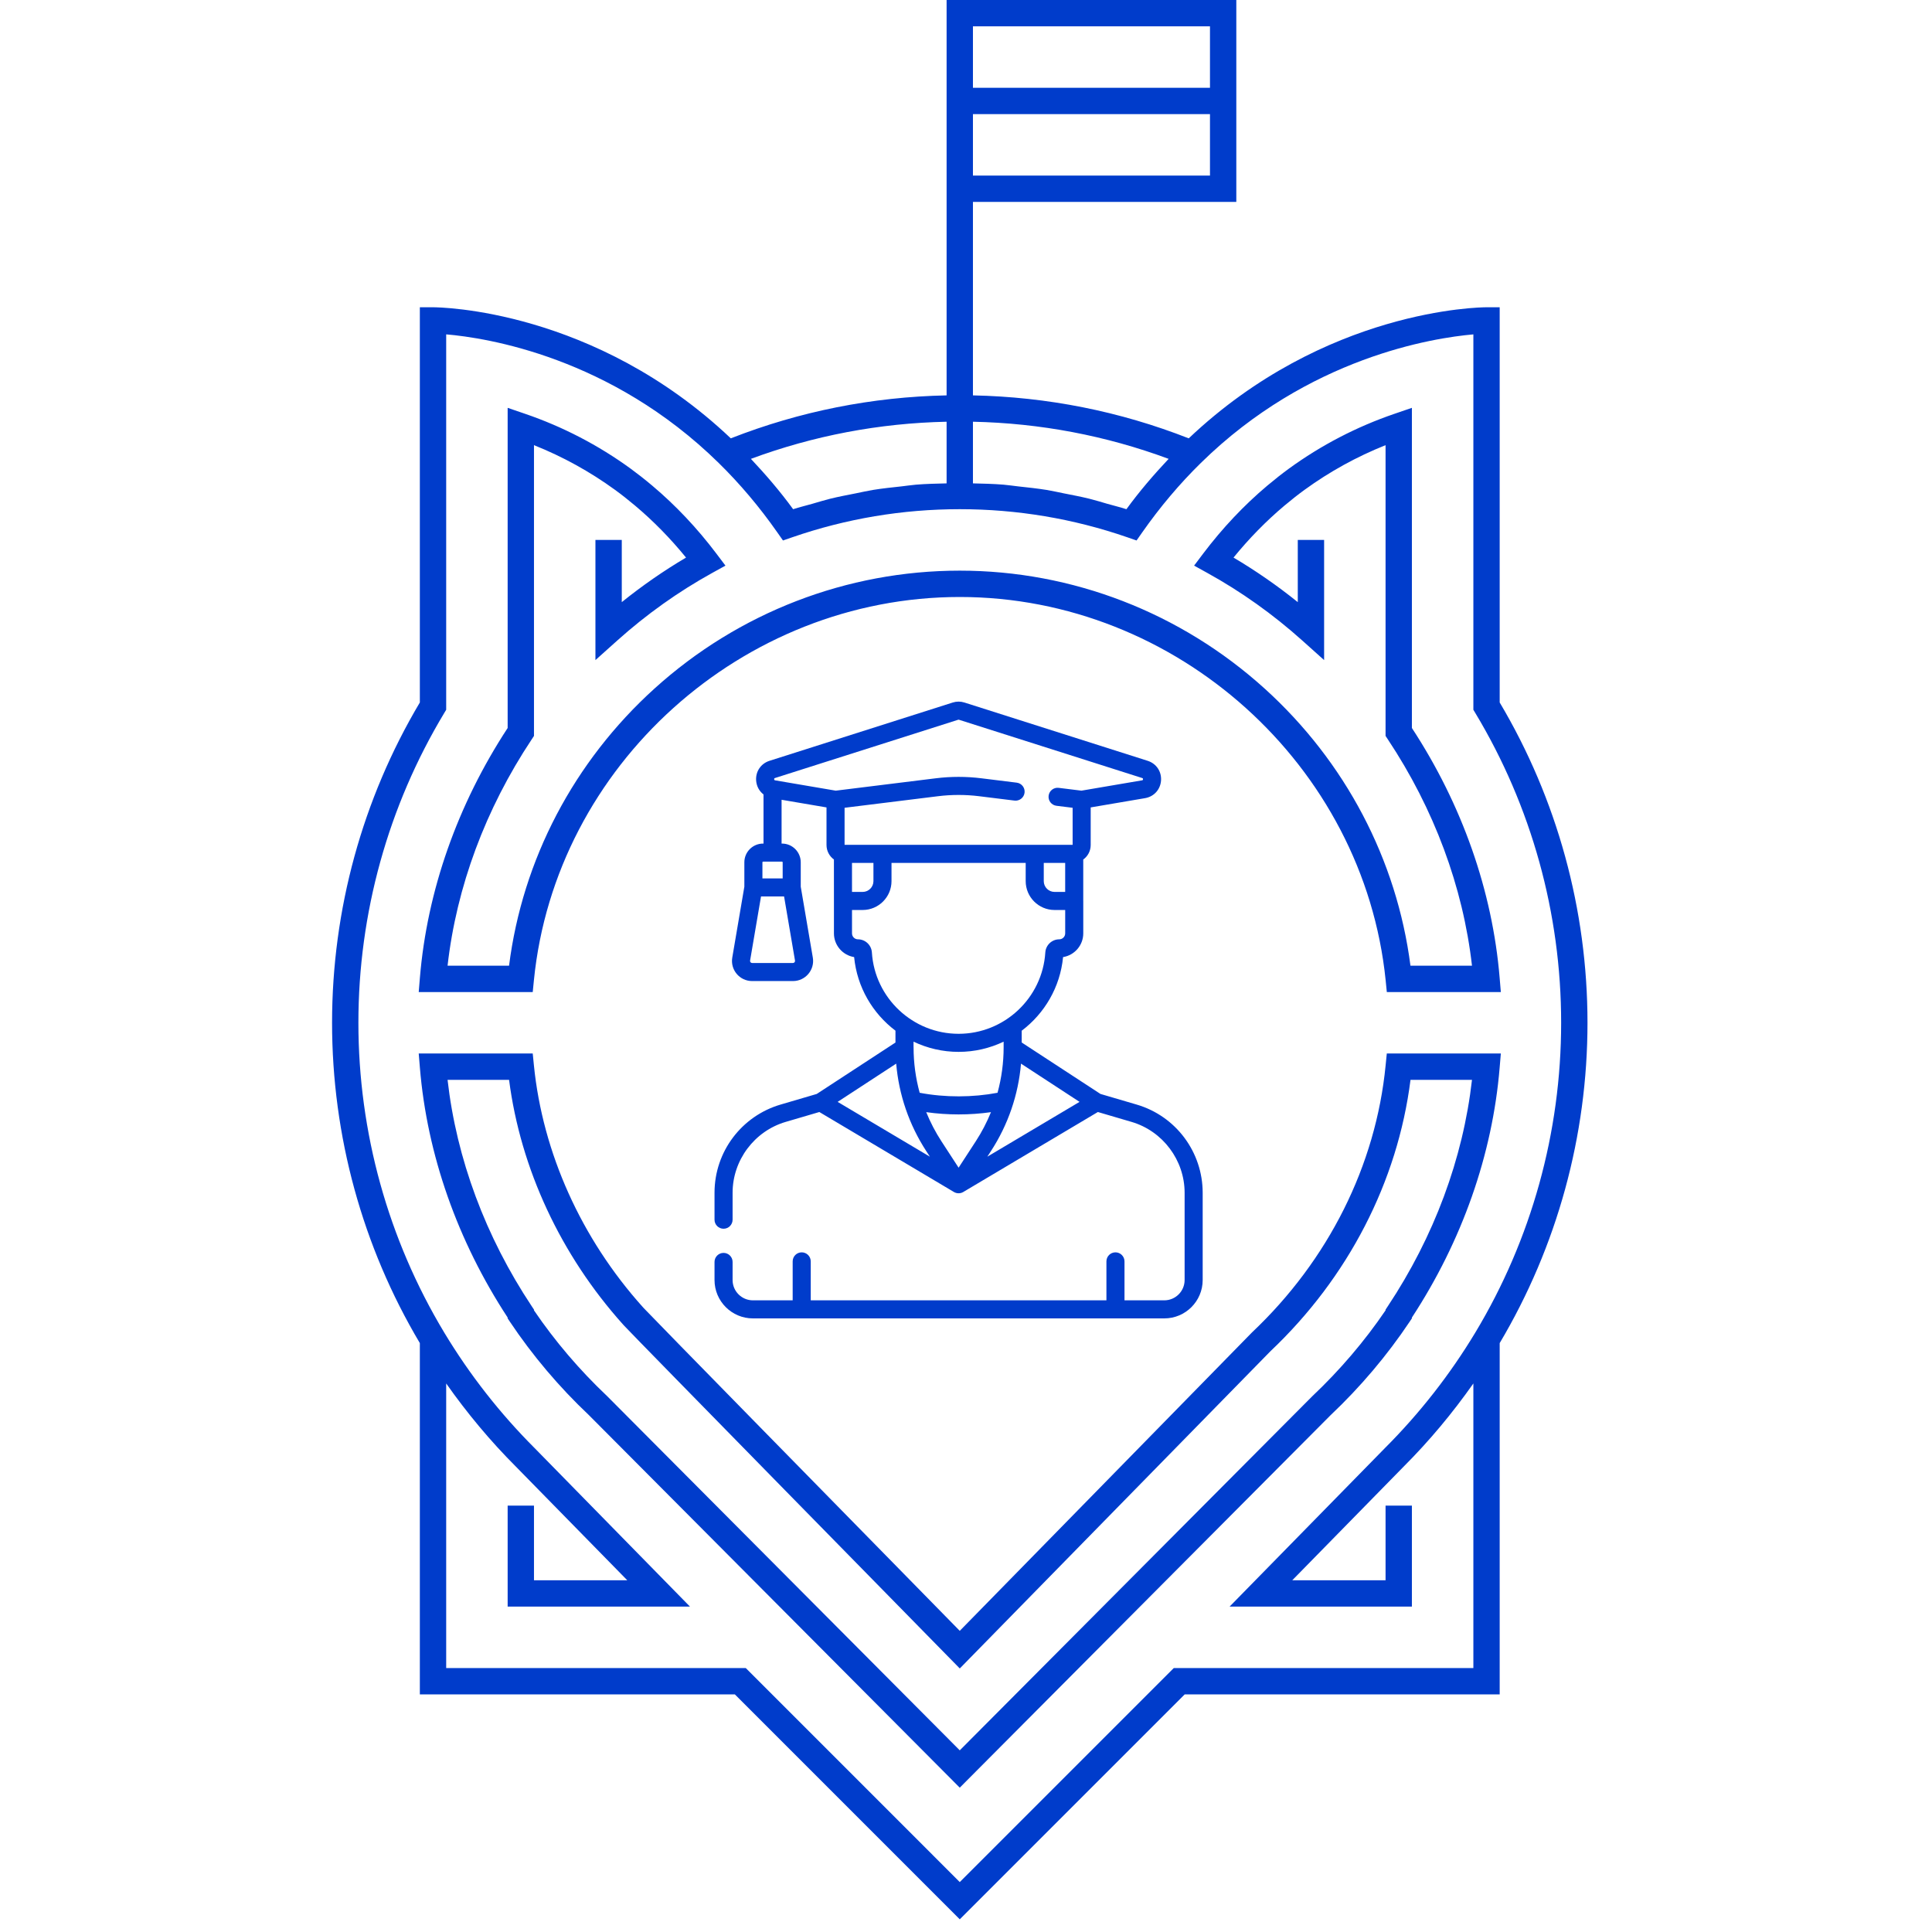
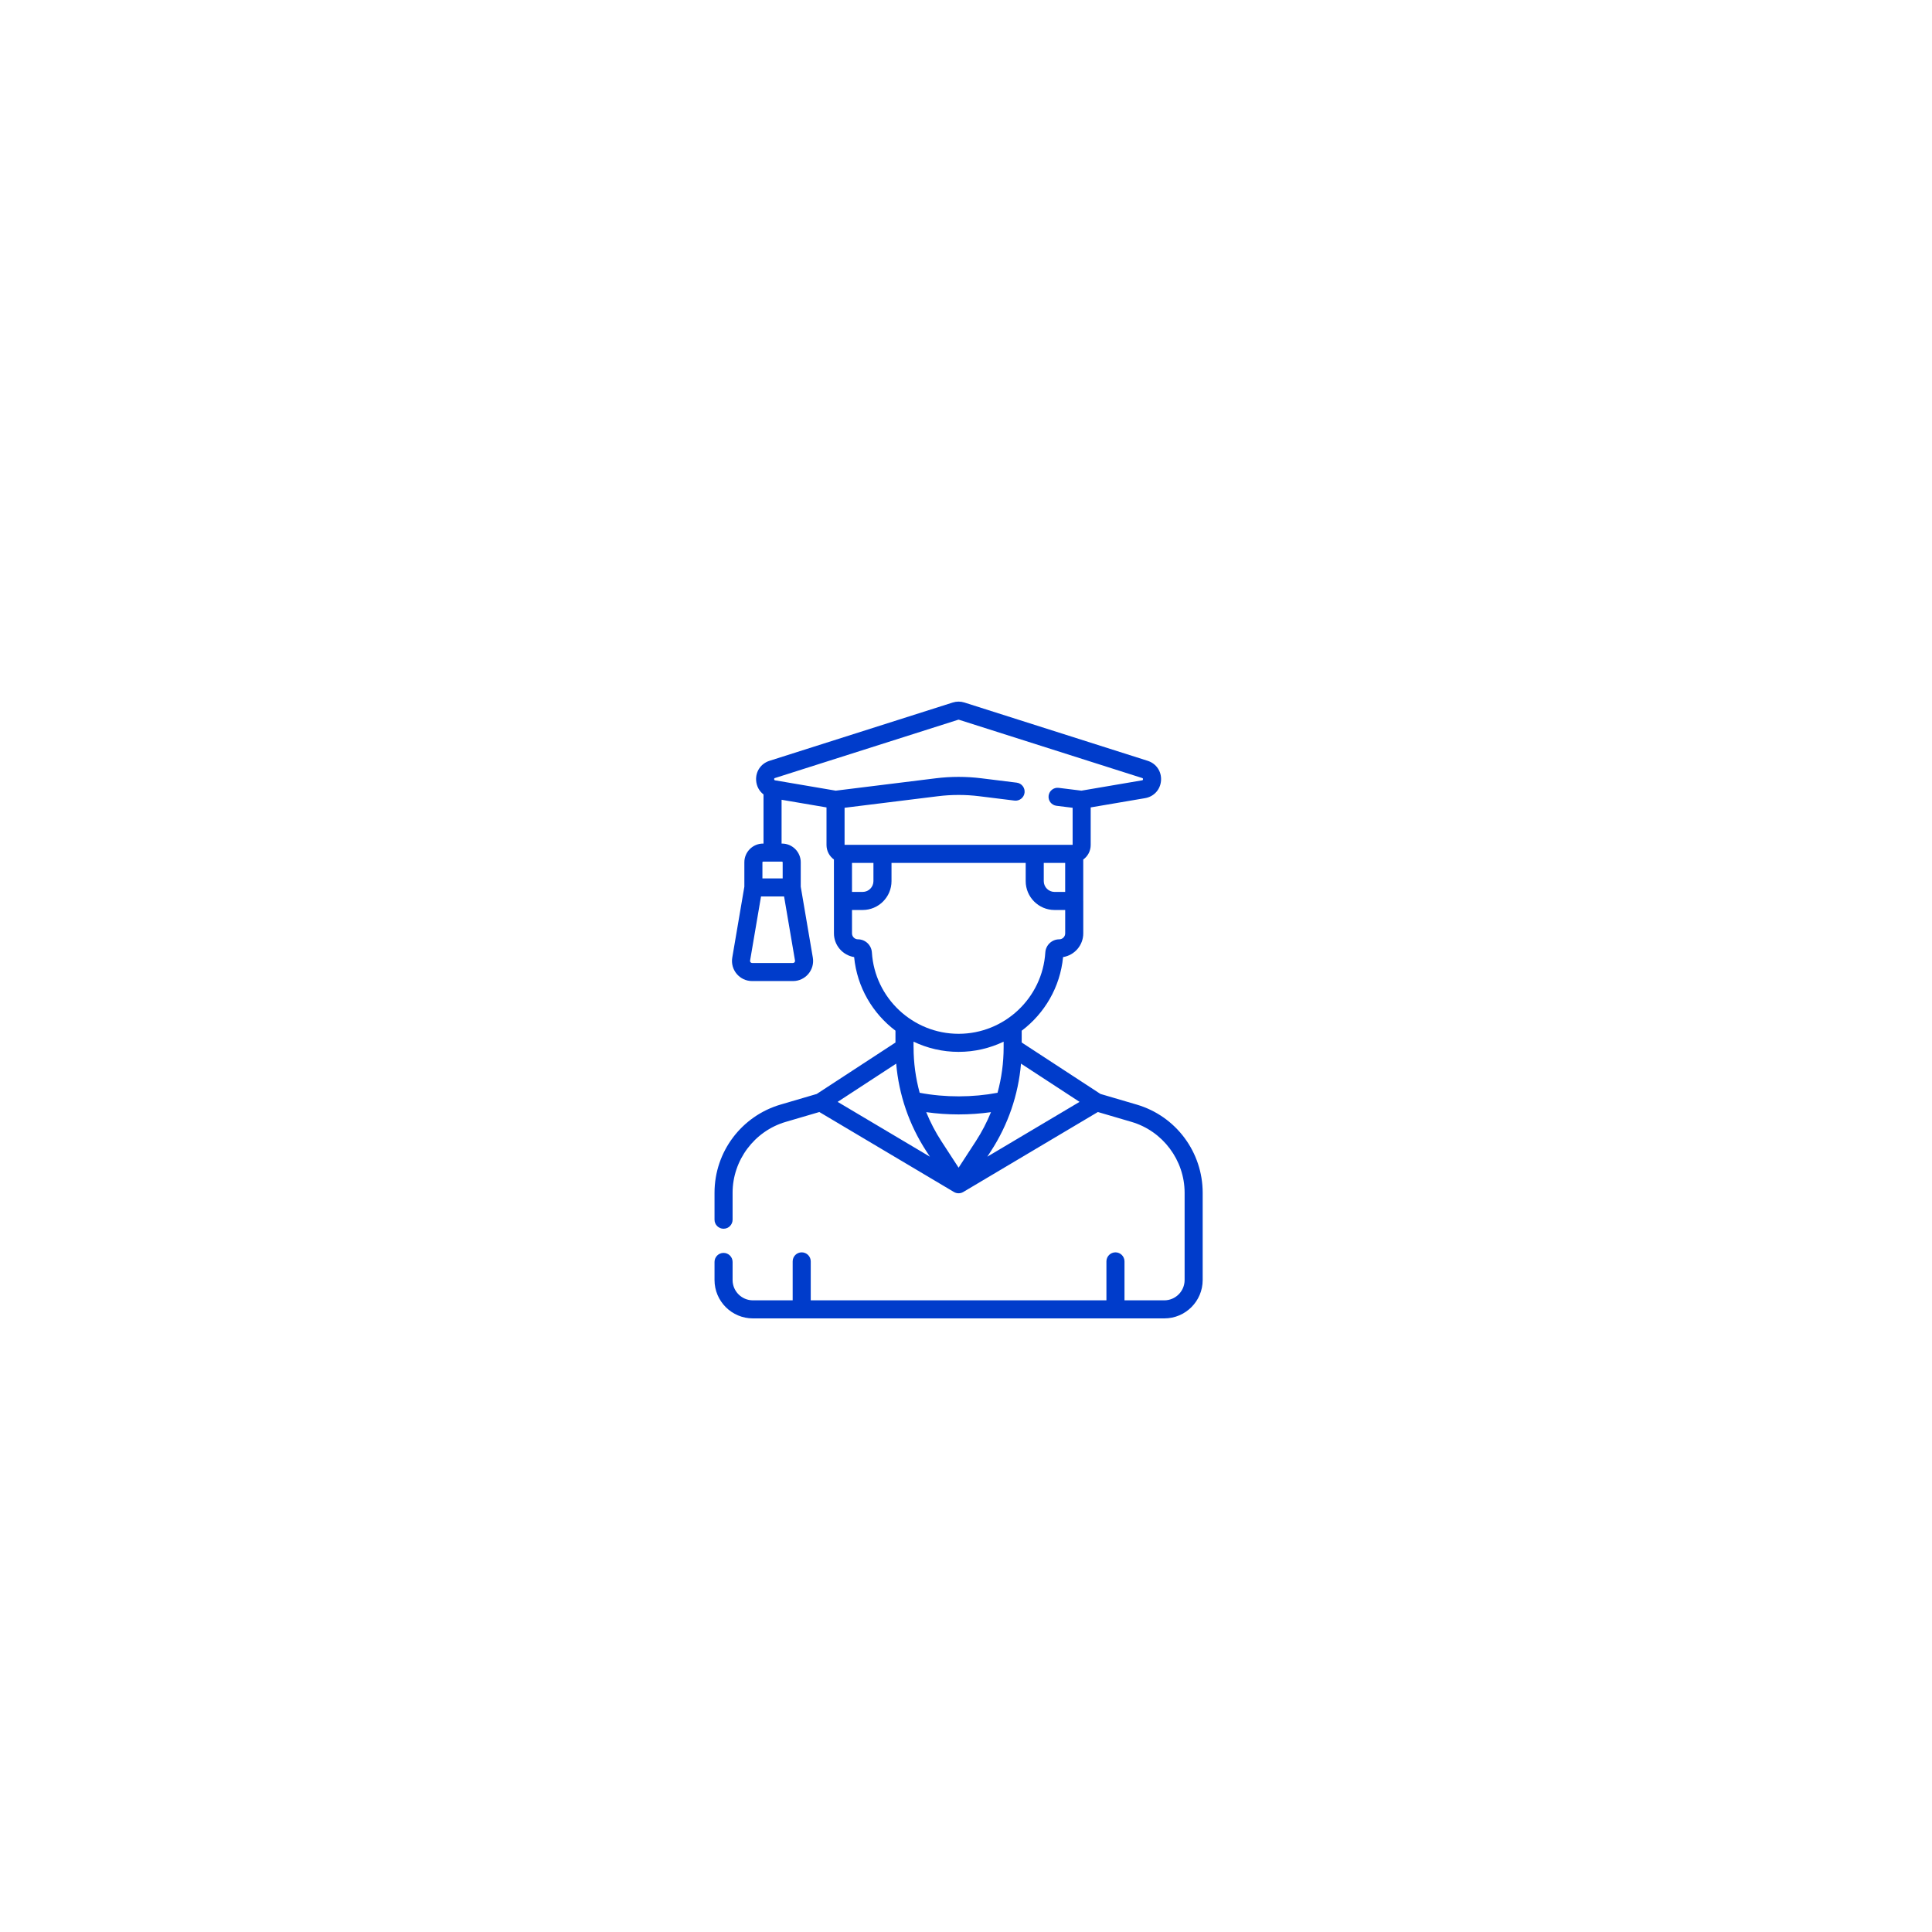
<svg xmlns="http://www.w3.org/2000/svg" width="100" height="100" viewBox="0 0 170 170" version="1.1" xml:space="preserve" style="fill-rule:evenodd;clip-rule:evenodd;stroke-linejoin:round;stroke-miterlimit:2;">
-   <path d="M46.876,87.292L36.844,87.292L36.947,86.037C37.581,78.399 40.25,70.806 44.669,64.058L44.669,35.886L46.203,36.411C49.523,37.547 52.647,39.169 55.484,41.232C56.093,41.677 56.716,42.165 57.386,42.728C59.439,44.454 61.337,46.464 63.029,48.704L63.834,49.77L62.665,50.416C59.69,52.059 56.886,54.056 54.326,56.351L52.393,58.083L52.393,47.508L54.711,47.508L54.711,52.983C56.505,51.538 58.396,50.226 60.365,49.062C58.991,47.376 57.493,45.846 55.894,44.501C55.267,43.974 54.687,43.517 54.121,43.106C51.912,41.5 49.519,40.181 46.986,39.17L46.986,64.755L46.793,65.048C42.719,71.174 40.169,78.038 39.382,84.975L44.792,84.975C45.978,75.63 50.498,67.003 57.594,60.584C64.986,53.895 74.526,50.212 84.451,50.212C94.359,50.212 103.89,53.901 111.288,60.598C118.378,67.02 122.905,75.642 124.109,84.975L129.523,84.975C128.735,78.038 126.185,71.174 122.112,65.048L121.918,64.755L121.918,39.17C119.385,40.181 116.991,41.5 114.783,43.106C114.217,43.517 113.637,43.974 113.009,44.501C111.412,45.846 109.912,47.376 108.54,49.062C110.508,50.226 112.399,51.538 114.194,52.983L114.194,47.508L116.511,47.508L116.511,58.083L114.579,56.351C112.018,54.056 109.213,52.059 106.239,50.416L105.071,49.77L105.875,48.704C107.568,46.464 109.465,44.454 111.517,42.728C112.188,42.165 112.81,41.677 113.419,41.232C116.257,39.169 119.38,37.547 122.703,36.411L124.235,35.886L124.235,64.058C128.654,70.806 131.322,78.399 131.956,86.037L132.061,87.292L122.029,87.292L121.925,86.251C119.999,67.343 103.538,52.53 84.451,52.53C65.325,52.53 48.866,67.341 46.98,86.248L46.876,87.292ZM129.523,95.017C128.735,101.952 126.185,108.817 122.112,114.944L121.918,115.236L121.918,115.299C120.069,118.019 117.904,120.557 115.458,122.869L84.451,154.015L53.42,122.845C50.999,120.555 48.835,118.019 46.986,115.299L46.986,115.236L46.792,114.944C42.719,108.817 40.169,101.952 39.382,95.017L44.794,95.017C45.803,102.834 49.342,110.444 54.833,116.555L54.938,116.669C55.617,117.421 82.482,144.803 83.625,145.968L84.453,146.811L111.786,118.899C118.629,112.423 122.98,103.979 124.113,95.017L129.523,95.017ZM121.923,93.744C121.063,102.546 116.891,110.885 110.177,117.23L84.451,143.501C74.611,133.471 57.204,115.717 56.656,115.115L56.553,115.002C51.15,108.987 47.749,101.437 46.98,93.743L46.876,92.699L36.844,92.699L36.947,93.954C37.581,101.592 40.25,109.184 44.669,115.933L44.669,116.005L44.864,116.297C46.852,119.27 49.195,122.04 51.804,124.505L84.451,157.3L117.076,124.529C119.709,122.04 122.052,119.27 124.04,116.297L124.235,116.005L124.235,115.933C128.654,109.184 131.322,101.592 131.956,93.954L132.061,92.699L122.027,92.699L121.923,93.744ZM129.81,117.263C127.586,120.952 124.915,124.367 121.861,127.42L108.194,141.367L124.235,141.367L124.235,132.483L121.918,132.483L121.918,139.049L113.71,139.049L123.508,129.051C125.763,126.796 127.809,124.34 129.644,121.733L129.644,146.774L103.284,146.774L84.451,165.607L65.62,146.774L39.261,146.774L39.261,121.733C41.095,124.339 43.14,126.795 45.387,129.043L55.194,139.049L46.986,139.049L46.986,132.483L44.669,132.483L44.669,141.367L60.711,141.367L47.034,127.412C43.989,124.367 41.318,120.952 39.095,117.263C34.15,109.054 31.536,99.625 31.536,89.995C31.536,80.366 34.15,70.938 39.095,62.73L39.261,62.454L39.261,29.421C42.79,29.722 53.728,31.402 63.237,40.734C65.105,42.566 66.841,44.622 68.394,46.842L68.896,47.558L69.723,47.272C74.457,45.636 79.413,44.804 84.451,44.804C89.492,44.804 94.447,45.636 99.182,47.272L100.008,47.558L100.509,46.842C102.064,44.622 103.798,42.566 105.667,40.734C115.15,31.427 126.111,29.731 129.644,29.423L129.644,62.454L129.81,62.73C134.754,70.938 137.368,80.366 137.368,89.995C137.368,99.625 134.754,109.054 129.81,117.263ZM83.293,42.533C82.396,42.554 81.496,42.574 80.604,42.646C80.175,42.681 79.751,42.751 79.325,42.797C78.48,42.888 77.634,42.977 76.799,43.112C76.295,43.195 75.799,43.313 75.299,43.411C74.545,43.56 73.792,43.701 73.048,43.885C72.52,44.015 71.999,44.18 71.474,44.33C70.913,44.49 70.345,44.625 69.789,44.806C68.64,43.228 67.382,41.767 66.074,40.376C71.591,38.331 77.369,37.234 83.293,37.108L83.293,42.533ZM102.83,40.376C101.523,41.767 100.264,43.228 99.115,44.806C98.56,44.625 97.993,44.491 97.431,44.33C96.907,44.18 96.385,44.015 95.856,43.885C95.112,43.701 94.359,43.56 93.608,43.411C93.107,43.313 92.61,43.195 92.105,43.112C91.269,42.977 90.425,42.889 89.582,42.797C89.153,42.751 88.729,42.681 88.3,42.646C87.408,42.574 86.509,42.554 85.611,42.533L85.611,37.108C91.536,37.234 97.313,38.331 102.83,40.376ZM106.468,7.724L85.611,7.724L85.611,2.318L106.468,2.318L106.468,7.724ZM85.611,15.45L85.611,10.042L106.468,10.042L106.468,15.45L85.611,15.45ZM131.96,61.812L131.96,27.037L130.802,27.037C130.219,27.037 116.6,27.196 104.599,38.571C98.536,36.193 92.157,34.924 85.611,34.79L85.611,17.768L108.785,17.768L108.785,0L83.293,0L83.293,34.79C76.747,34.924 70.369,36.193 64.304,38.57C52.304,27.196 38.684,27.037 38.103,27.037L36.943,27.037L36.943,61.812C31.888,70.315 29.219,80.053 29.219,89.995C29.219,99.939 31.888,109.677 36.943,118.181L36.943,149.091L64.66,149.091L84.451,168.884L104.245,149.091L131.96,149.091L131.96,118.181C137.015,109.677 139.686,99.939 139.686,89.995C139.686,80.053 137.015,70.315 131.96,61.812Z" style="fill:rgb(0,60,203);fill-rule:nonzero;" />
  <g transform="matrix(0.106,0,0,0.106,57.213,61.736)">
    <path d="M403.802,334.499L373.753,325.676L308.377,282.975L308.377,273.191C327.305,258.914 340.303,237.091 342.719,212.076C352.212,210.548 359.485,202.299 359.485,192.383L359.485,165.478C359.485,165.374 359.474,165.272 359.469,165.168L359.469,131.086C363.251,128.378 365.651,123.967 365.651,119.019L365.651,87.829L410.768,80.144C418.183,78.881 423.515,72.992 424.039,65.489C424.561,57.986 420.098,51.414 412.931,49.135L260.834,0.757C257.66,-0.253 254.308,-0.252 251.136,0.756L99.037,49.135C91.87,51.414 87.406,57.986 87.929,65.488C88.261,70.255 90.539,74.365 94.055,77.057L94.055,117.844L93.683,117.844C85.118,117.844 78.15,124.812 78.15,133.377L78.15,153.623L68.123,212.475C66.39,222.654 74.23,231.971 84.58,231.971L118.529,231.971C128.856,231.971 136.723,222.676 134.986,212.474L124.959,153.623L124.959,133.377C124.959,124.812 117.991,117.844 109.426,117.844L109.055,117.844L109.055,81.481L146.349,87.833L146.349,119.019C146.349,123.946 148.738,128.35 152.502,131.062L152.516,165.481L152.516,192.383C152.516,202.3 159.789,210.548 169.282,212.076C171.697,237.077 184.681,258.89 203.591,273.168L203.591,282.998L138.229,325.691L108.204,334.504C76.075,343.934 53.389,373.431 53.389,407.719L53.389,430.071C53.389,434.213 56.746,437.571 60.889,437.571C65.032,437.571 68.389,434.214 68.389,430.071L68.389,407.719C68.389,380.695 86.498,356.506 112.429,348.896L140.405,340.684L252.171,407.097C254.44,408.445 257.442,408.517 259.833,407.097L371.606,340.68L399.579,348.892C425.506,356.504 443.615,380.692 443.615,407.714L443.615,480.152C443.615,489.443 436.056,497.002 426.765,497.002L393.708,497.002L393.708,464.674C393.708,460.532 390.351,457.174 386.208,457.174C382.066,457.174 378.708,460.531 378.708,464.674L378.708,497.002L133.26,497.002L133.26,464.674C133.26,460.532 129.903,457.174 125.76,457.174C121.617,457.174 118.26,460.531 118.26,464.674L118.26,497.002L85.237,497.002C75.946,497.002 68.387,489.443 68.387,480.152L68.387,465.13C68.387,460.988 65.03,457.63 60.887,457.63C56.744,457.63 53.387,460.987 53.387,465.13L53.387,480.151C53.387,497.713 67.674,512 85.236,512L426.763,512C444.325,512 458.612,497.713 458.612,480.151L458.612,407.713C458.612,374.233 436.7,344.158 403.802,334.499ZM118.528,216.971L84.58,216.971C83.531,216.971 82.731,216.034 82.909,214.993L91.979,161.757L111.129,161.757L120.199,214.992C120.376,216.031 119.582,216.971 118.528,216.971ZM109.959,133.377L109.959,146.758L93.148,146.758L93.148,133.377C93.148,133.082 93.387,132.843 93.682,132.843L109.424,132.843C109.72,132.842 109.959,133.082 109.959,133.377ZM229.177,373.171L232.162,377.759L155.593,332.262L204.194,300.517C206.398,326.377 214.922,351.262 229.177,373.171ZM229.125,340.796C246.778,343.304 265.212,343.306 282.875,340.796C279.462,349.194 275.256,357.298 270.251,364.992L256,386.896L241.749,364.992C236.744,357.298 232.538,349.194 229.125,340.796ZM282.823,373.171C297.078,351.262 305.602,326.377 307.805,300.517L356.406,332.261L279.838,377.759L282.823,373.171ZM326.694,133.879L344.47,133.879L344.47,157.977L335.647,157.977C330.71,157.977 326.693,153.961 326.693,149.024L326.693,133.879L326.694,133.879ZM103.583,63.429L255.684,15.049C255.879,14.987 256.089,14.986 256.287,15.05L408.387,63.429C408.701,63.529 409.132,63.665 409.077,64.446C409.022,65.226 408.577,65.301 408.251,65.357L357.963,73.922L339.083,71.587C334.975,71.078 331.229,74 330.72,78.11C330.212,82.221 333.133,85.965 337.243,86.473L350.653,88.132L350.653,118.88L161.348,118.873L161.348,88.131L238.955,78.528C250.259,77.131 261.719,77.131 273.015,78.528L302.388,82.161C306.498,82.67 310.243,79.749 310.752,75.639C311.261,71.528 308.34,67.784 304.23,67.275L274.857,63.642C262.34,62.093 249.64,62.093 237.114,63.642L154.02,73.924L103.717,65.357C103.391,65.301 102.946,65.226 102.891,64.446C102.837,63.665 103.268,63.528 103.583,63.429ZM167.511,157.977L167.501,133.879L185.306,133.879L185.306,149.025C185.306,153.961 181.29,157.978 176.352,157.978L167.511,157.978L167.511,157.977ZM184.018,208.221C183.632,202.114 178.556,197.33 172.463,197.33C169.734,197.33 167.514,195.11 167.514,192.382L167.514,172.977L176.352,172.977C189.559,172.977 200.305,162.232 200.305,149.025L200.305,133.879L311.694,133.879L311.694,149.025C311.694,162.232 322.44,172.977 335.647,172.977L344.485,172.977L344.485,192.382C344.485,195.11 342.265,197.33 339.536,197.33C333.443,197.33 328.367,202.114 327.981,208.222C325.592,246.091 293.974,275.756 255.999,275.756C218.024,275.756 186.407,246.091 184.018,208.221ZM256,290.755C269.339,290.755 282.017,287.705 293.378,282.282L293.378,287.035C293.378,299.858 291.648,312.507 288.317,324.707C267.935,328.593 244.892,328.75 223.683,324.707C220.352,312.508 218.622,299.859 218.622,287.035C218.622,286.876 218.6,286.721 218.59,286.564C218.588,286.533 218.591,286.502 218.589,286.471L218.589,282.267C229.958,287.699 242.648,290.755 256,290.755Z" style="fill:rgb(0,60,203);fill-rule:nonzero;" />
  </g>
</svg>